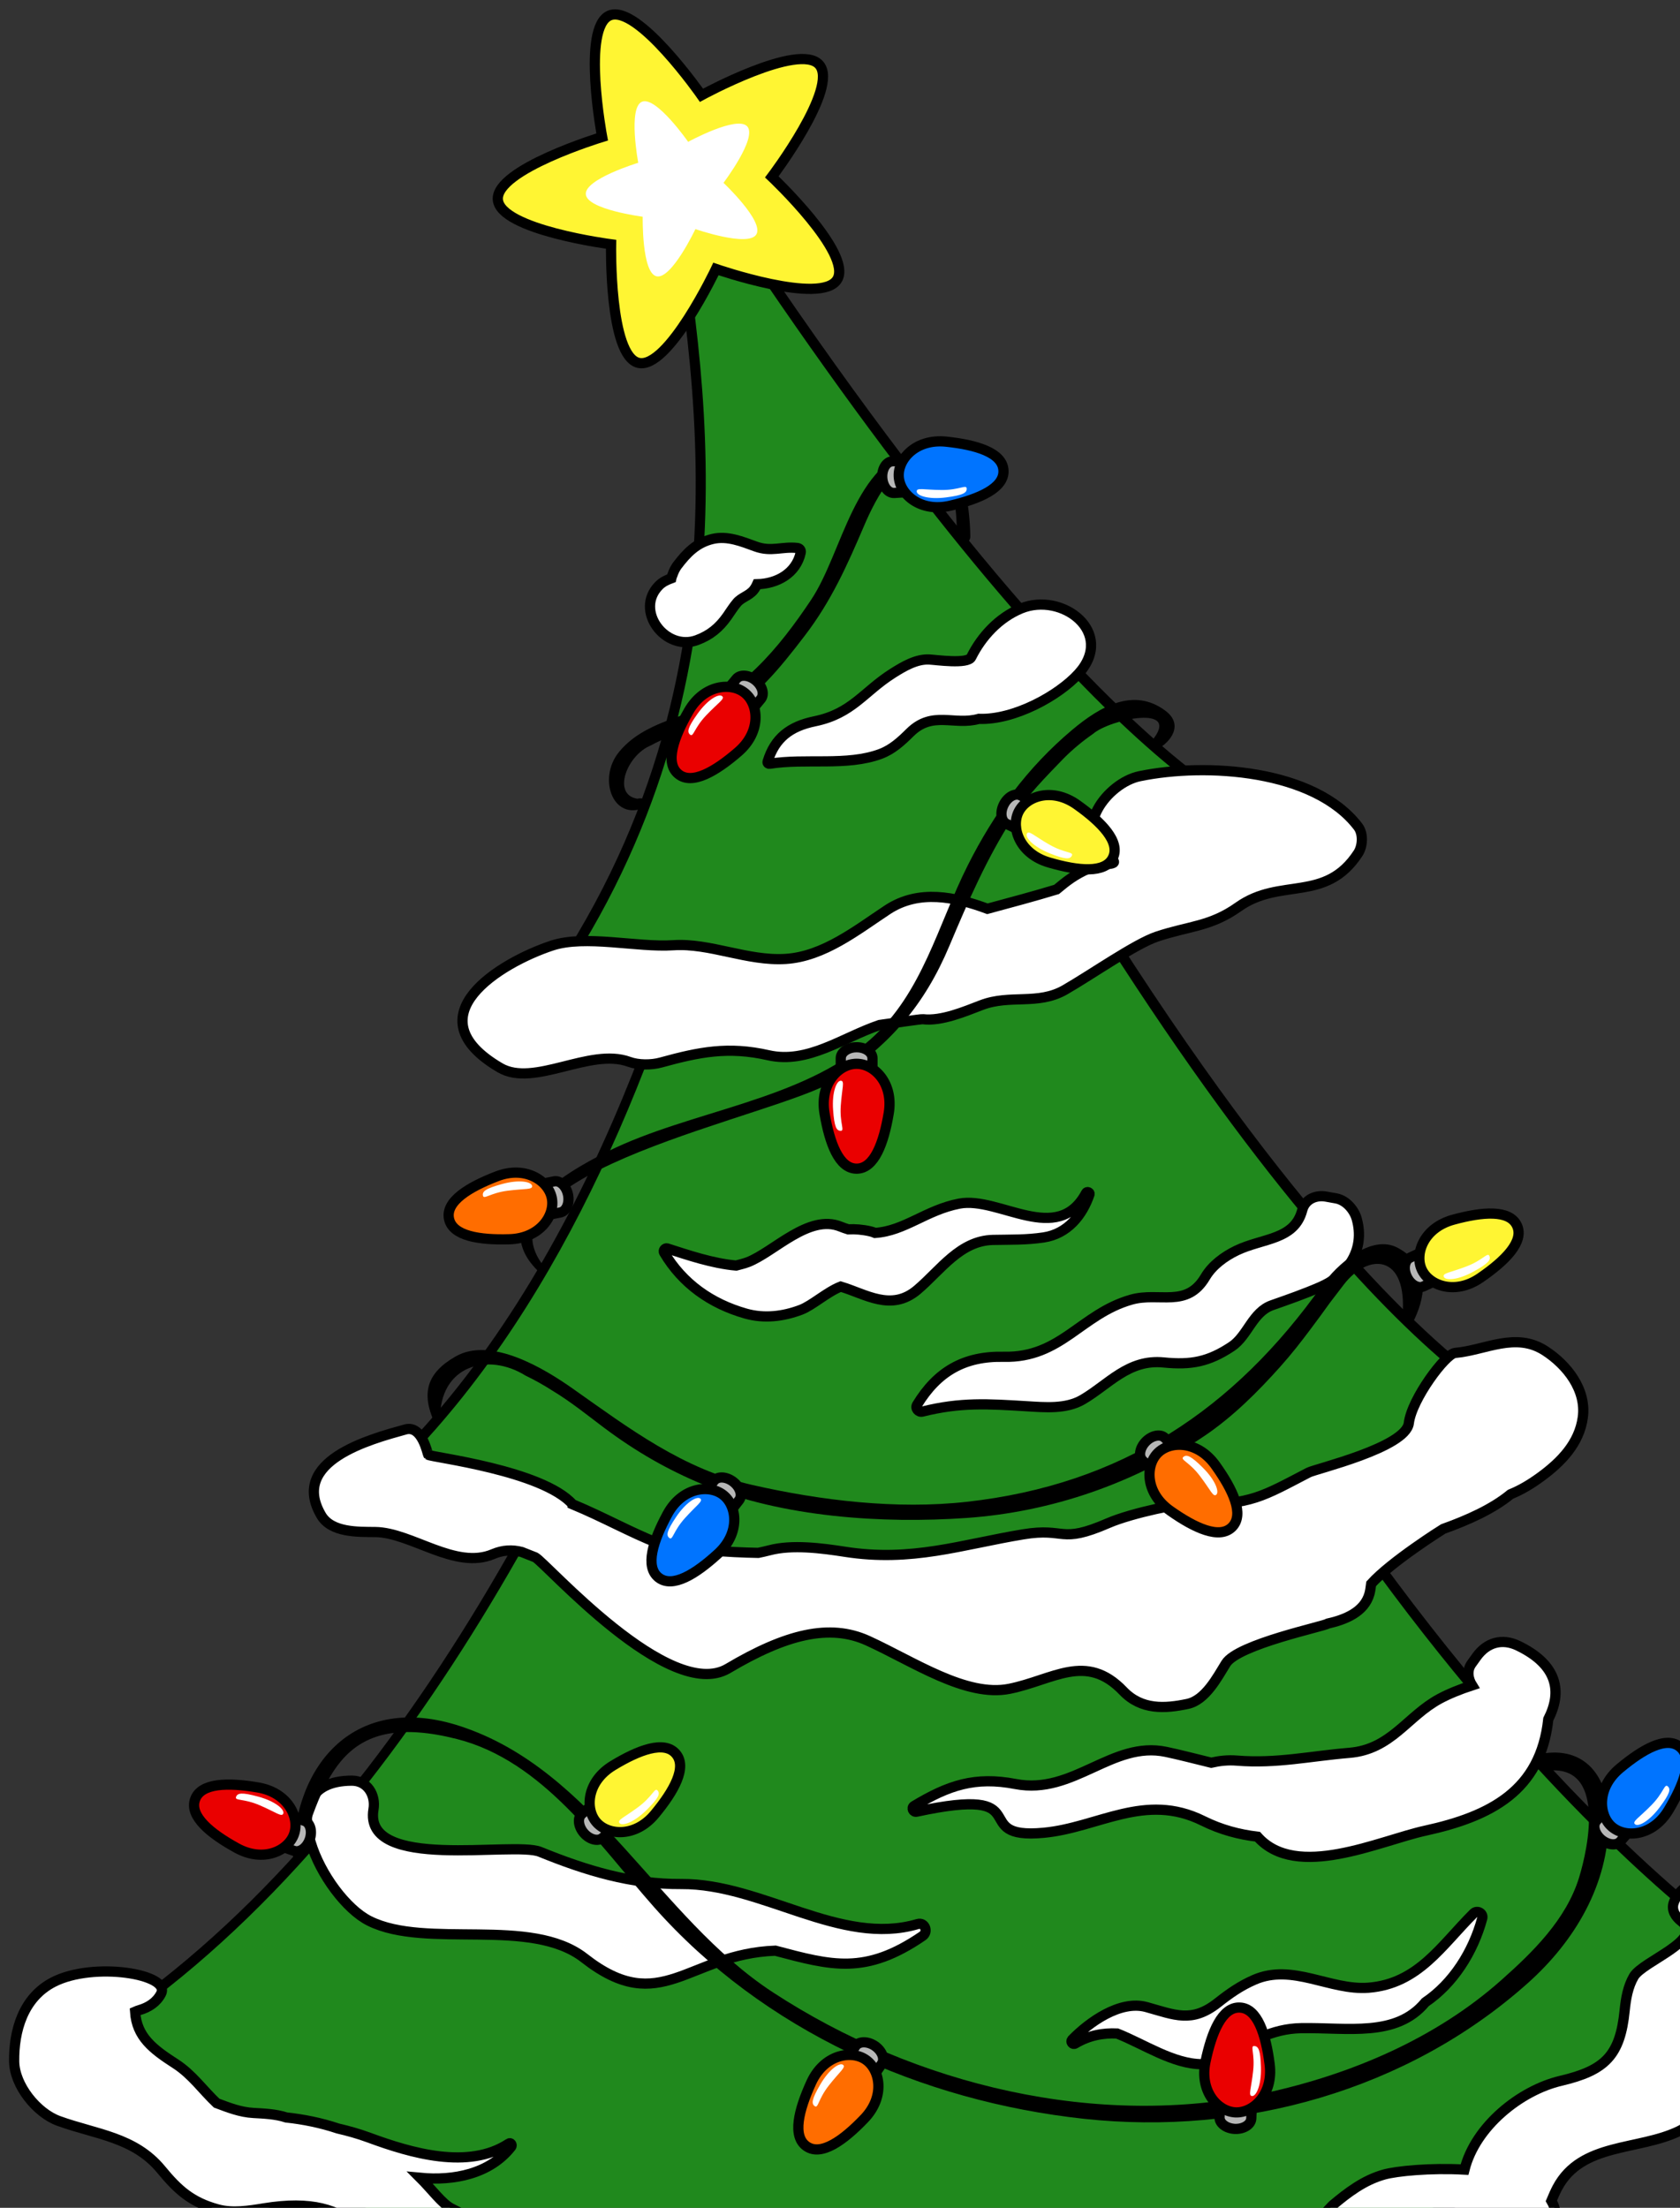
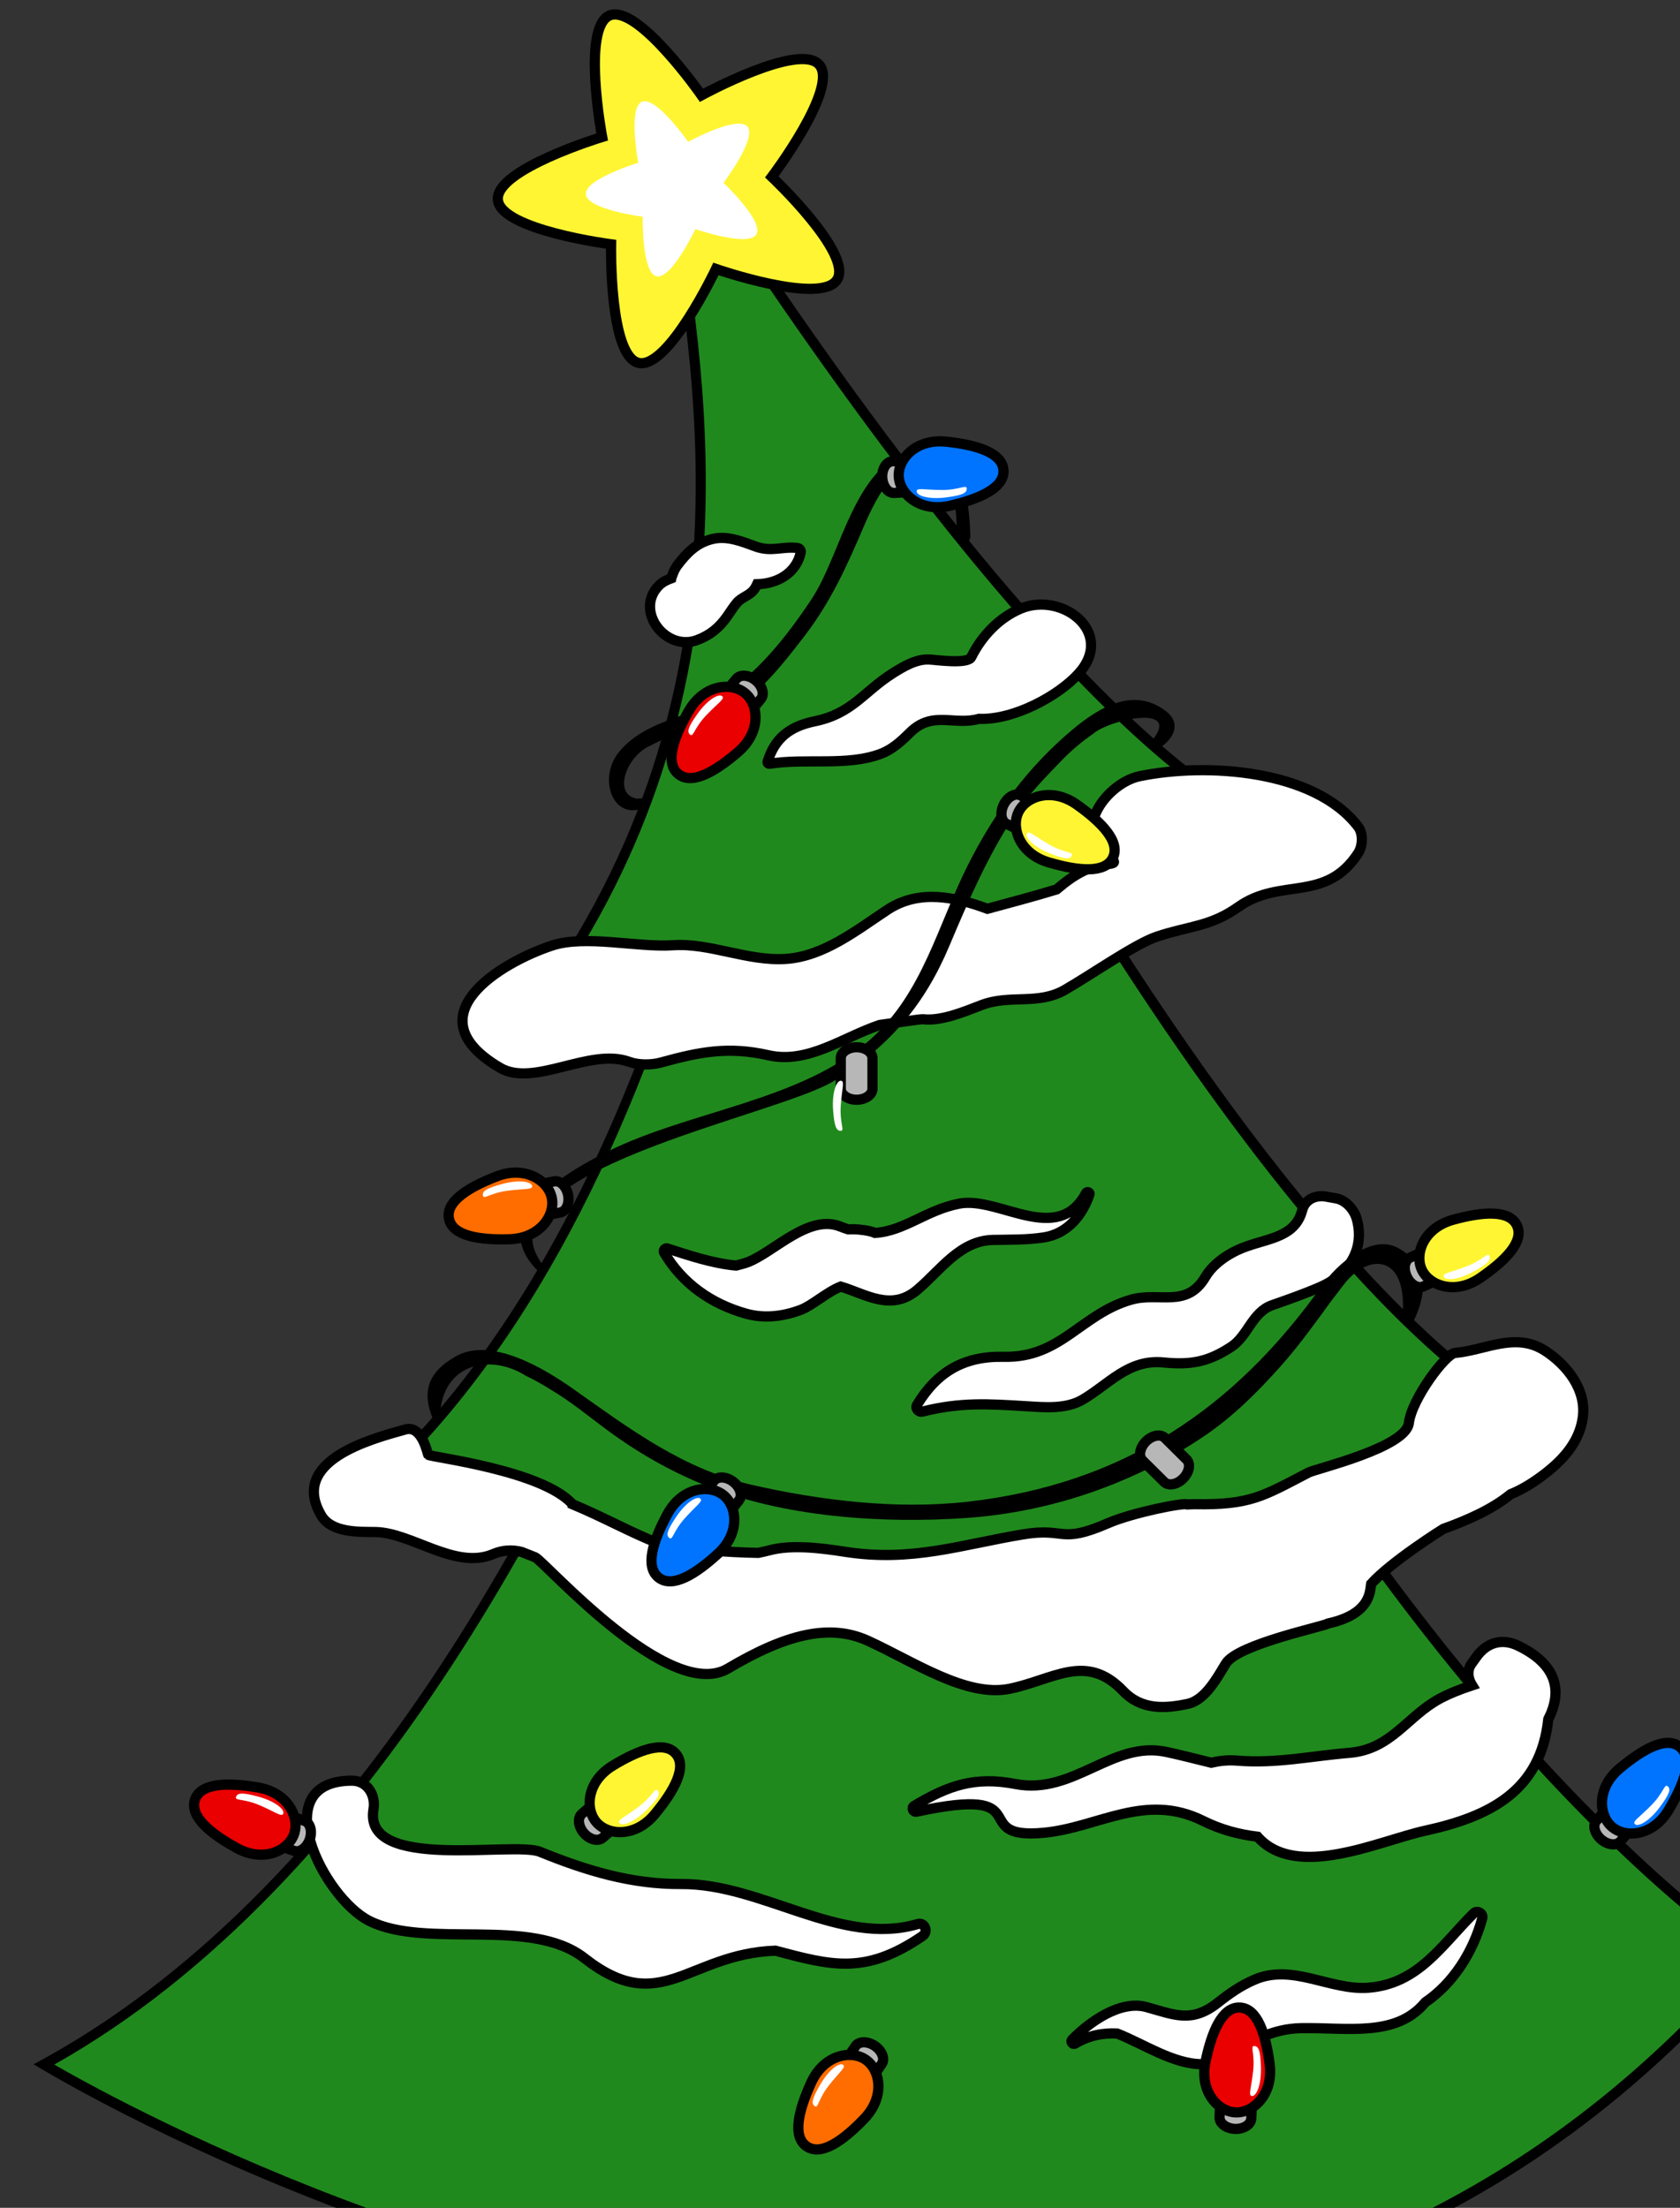
<svg xmlns="http://www.w3.org/2000/svg" version="1.1" width="105" height="138">
  <rect width="100%" height="100%" fill="#333333" stroke="none" />
  <g id="ID0.5285904193297029" transform="matrix(1.102, 0, 0, 1.102, 0.55, 0)">
    <g id="ID0.8156192279420793">
      <g id="ID0.8212421177886426">
        <g id="Bottom">
          <g id="Bottom_1_">
            <path id="ID0.26467505656182766" fill="#20891D" d="M 47.989 114.262 C 26.487 114.262 6.851 103.231 3.921 101.510 C 32.034 86.121 43.103 34.365 44.622 26.582 C 60.555 76.465 84.960 94.387 87.632 96.228 C 77.433 108.194 64.096 114.262 47.989 114.262 L 47.989 114.262 Z " transform="matrix(1.158, 0, 0, 1.158, -2.55, -0.45)" />
            <path id="ID0.09849025495350361" d="M 44.681 27.580 C 53.369 54.389 64.421 71.590 72.244 81.366 C 79.714 90.701 85.580 95.110 87.259 96.278 C 77.133 108.046 63.923 114.011 47.989 114.011 C 27.322 114.011 8.374 103.782 4.427 101.514 C 20.043 92.733 30.207 72.831 36.012 57.553 C 41.050 44.294 43.754 32.164 44.681 27.580 M 44.561 25.560 C 44.561 25.560 34.235 85.091 3.416 101.499 C 3.416 101.499 24.442 114.512 47.990 114.512 C 61.689 114.512 76.241 110.109 88.004 96.176 C 88.003 96.176 61.501 79.390 44.561 25.560 L 44.561 25.560 Z " transform="matrix(1.158, 0, 0, 1.158, -2.55, -0.45)" />
          </g>
-           <path id="Snow_10_" fill="#FFFFFF" stroke="#000000" stroke-width="0.5" d="M 90.594 92.673 C 89.116 91.963 84.433 91.604 83.746 93.580 C 83.615 93.954 83.842 94.285 84.121 94.501 C 85.288 95.401 82.230 96.446 81.791 97.198 C 81.498 97.697 81.398 98.296 81.342 98.862 C 81.122 101.071 80.383 101.800 78.215 102.309 C 76.231 102.776 74.027 104.541 73.498 106.658 C 71.823 106.566 70.175 106.727 69.553 106.901 C 68.581 107.173 67.786 107.774 67.031 108.411 C 66.635 108.823 66.248 109.246 65.874 109.680 C 64.615 111.098 63.848 110.637 62.536 110.837 C 61.341 111.020 60.222 111.431 59.271 112.093 C 59.090 112.006 58.899 111.932 58.698 111.874 C 55.641 111.001 52.853 113.585 49.677 112.863 C 48.222 112.533 46.767 111.886 45.240 112.283 C 44.652 112.436 43.626 112.865 42.652 113.058 C 41.723 112.372 41.208 111.430 40.314 110.495 C 38.580 108.679 35.499 109.137 33.616 110.364 C 32.689 110.968 31.016 109.984 29.920 110.267 C 29.850 110.286 29.763 110.284 29.688 110.295 C 29.265 110.115 28.814 109.986 28.405 109.873 C 27.391 109.592 26.359 109.140 25.333 109.260 C 24.781 109.017 24.273 108.768 23.865 108.554 C 23.422 108.322 22.910 107.619 22.350 107.060 C 23.992 107.217 25.767 106.872 26.808 105.538 C 26.871 105.457 26.790 105.317 26.689 105.384 C 24.714 106.683 21.896 105.849 19.835 105.088 C 19.322 104.899 18.817 104.760 18.316 104.643 C 17.482 104.364 16.609 104.191 15.792 104.105 C 15.283 103.934 14.675 103.912 14.188 103.884 C 13.525 103.847 12.959 103.617 12.381 103.402 C 11.715 102.775 11.178 101.995 10.371 101.476 C 9.244 100.750 8.467 100.152 8.387 98.924 C 8.458 98.893 8.529 98.865 8.599 98.845 C 9.051 98.715 9.442 98.461 9.658 98.043 C 10.156 97.078 6.354 96.462 4.388 97.471 C 2.892 98.239 2.445 99.878 2.465 101.363 C 2.481 102.536 3.571 103.885 4.644 104.274 C 6.487 104.942 8.348 105.059 9.666 106.660 C 10.485 107.654 11.140 108.250 12.430 108.605 C 13.155 108.804 13.968 108.675 14.702 108.555 C 19.370 107.795 19.904 110.331 22.161 113.038 C 23.238 114.330 23.406 114.259 25.122 114.795 C 25.785 115.002 28.413 117.125 29.473 117.317 C 32.419 117.848 34.529 115.889 37.349 116.105 C 38.711 116.544 39.682 118.216 41.053 118.704 C 43.032 119.408 44.547 118.650 46.413 117.951 C 48.672 117.105 51.698 118.877 54.140 118.794 C 56.088 118.729 57.955 118.014 59.474 116.815 C 59.769 116.583 60 116.329 60.182 116.064 C 60.958 116.234 61.708 116.611 62.625 116.913 C 64.536 117.543 66.020 116.709 67.511 115.512 C 68.365 114.825 69.006 113.821 69.737 113.009 C 71.180 111.404 73.253 111.741 75.170 111.637 C 76.538 111.562 77.576 110.715 77.906 109.425 C 78.032 108.932 77.954 108.529 77.752 108.187 C 77.846 107.962 77.940 107.744 78.045 107.546 C 79.229 105.321 82.022 105.738 84.014 104.767 C 85.478 104.053 85.935 102.024 86.550 100.689 C 87.406 98.831 89.923 98.976 91.504 98.078 C 93.840 96.748 92.485 93.584 90.594 92.673 Z " transform="matrix(1.158, 0, 0, 1.158, -2.55, -0.45)" />
          <path id="Snow_9_" fill="#FFFFFF" stroke="#000000" stroke-width="0.5" d="M 74.366 94.353 C 74.432 94.109 74.123 93.928 73.943 94.108 C 72.373 95.669 71.238 97.556 68.797 97.749 C 66.918 97.896 65.075 96.542 63.201 97.361 C 62.515 97.661 61.993 98.029 61.412 98.487 C 60.142 99.488 59.305 99.083 57.925 98.698 C 56.630 98.337 55.101 99.450 54.281 100.292 C 54.184 100.391 54.308 100.557 54.429 100.484 C 55.112 100.078 55.796 99.960 56.483 99.991 C 57.802 100.512 59.239 101.495 60.648 101.495 C 61.041 101.495 61.458 101.306 61.793 101.110 C 62.979 100.415 64.047 99.756 65.495 99.730 C 67.788 99.690 70.147 100.191 71.579 98.462 C 72.938 97.540 73.920 96.005 74.366 94.353 Z " transform="matrix(1.158, 0, 0, 1.158, -2.55, -0.45)" />
          <path id="Snow_8_" fill="#FFFFFF" stroke="#000000" stroke-width="0.5" d="M 46.713 94.631 C 42.930 95.744 39.101 92.642 35.136 92.670 C 32.683 92.688 30.458 92.005 28.219 91.093 C 26.919 90.563 19.541 92.081 20.063 89.011 C 20.182 88.315 19.769 87.603 18.994 87.607 C 14.730 87.630 17.620 93.357 19.860 94.477 C 22.664 95.878 27.766 94.243 30.394 96.301 C 34.142 99.236 35.458 96.091 39.744 95.935 C 42.500 96.664 44.150 97.135 46.958 95.213 C 47.245 95.017 47.074 94.525 46.713 94.631 Z " transform="matrix(1.158, 0, 0, 1.158, -2.55, -0.45)" />
          <path id="Snow_7_" fill="#FFFFFF" stroke="#000000" stroke-width="0.5" d="M 76.124 80.998 C 75.339 80.621 74.595 80.834 74.091 81.531 C 74.007 81.648 73.923 81.766 73.838 81.884 C 73.605 82.208 73.671 82.619 73.870 82.938 C 73.297 83.126 72.736 83.350 72.282 83.594 C 70.693 84.448 69.912 86.076 67.857 86.245 C 65.943 86.403 64.301 86.782 62.352 86.625 C 61.908 86.588 61.493 86.636 61.093 86.728 C 60.275 86.527 59.492 86.326 58.879 86.197 C 56.240 85.640 54.342 88.320 51.510 87.772 C 49.521 87.388 48.218 87.840 46.544 88.844 C 46.389 88.937 46.493 89.163 46.663 89.127 C 52.769 87.812 49.082 90.517 52.888 90.160 C 55.561 89.911 57.840 88.158 60.692 89.576 C 61.571 90.013 62.461 90.246 63.359 90.352 C 65.262 92.503 69.332 90.546 71.581 90.056 C 74.766 89.359 77.227 88.098 77.601 84.597 C 78.279 83.267 78.083 81.942 76.124 80.998 Z " transform="matrix(1.158, 0, 0, 1.158, -2.55, -0.45)" />
          <g id="Lights_4_">
-             <path id="String_3_" d="M 77.228 86.298 C 76.672 86.404 76.920 87.209 77.458 87.133 C 80.453 86.706 79.565 90.871 79.106 92.363 C 78.475 94.408 76.853 95.996 75.301 97.375 C 72.078 100.241 67.936 101.994 63.763 102.903 C 55.528 104.699 46.585 102.524 39.623 97.973 C 33.975 94.283 30.919 87.105 24.312 84.937 C 19.232 83.271 16.122 86.707 16.119 91.508 C 16.119 91.653 16.327 91.677 16.367 91.541 C 17.674 87.201 18.669 84.183 24.139 85.565 C 28.367 86.634 31.076 90.719 33.799 93.795 C 39.170 99.862 46.892 103.306 54.859 104.170 C 62.656 105.015 70.706 102.780 76.590 97.531 C 78.902 95.469 80.555 92.691 80.557 89.534 C 80.561 87.422 79.398 85.885 77.228 86.298 Z " transform="matrix(1.158, 0, 0, 1.158, -2.55, -0.45)" />
            <g id="Light_17_">
              <path id="Base_8_" fill="#B7B7B7" stroke="#000000" stroke-width="0.5" d="M 14.765 90.554 C 14.483 90.455 14.371 90.048 14.512 89.643 L 14.512 89.643 C 14.653 89.238 14.995 88.988 15.278 89.088 L 16.685 89.578 C 16.967 89.677 17.080 90.085 16.939 90.490 L 16.939 90.490 C 16.797 90.894 16.454 91.144 16.173 91.046 L 14.765 90.554 Z " transform="matrix(1.158, 0, 0, 1.158, -2.55, -0.45)" />
              <path id="Light_18_" fill="#EA0000" stroke="#000000" stroke-width="0.5" d="M 13.364 90.907 C 12.073 90.197 11.037 89.348 11.324 88.529 C 11.610 87.710 12.945 87.692 14.401 87.940 C 15.876 88.188 16.459 89.404 16.174 90.223 C 15.889 91.042 14.676 91.630 13.364 90.907 Z " transform="matrix(1.158, 0, 0, 1.158, -2.55, -0.45)" />
              <path id="Highlight_10_" fill="#FFFFFF" d="M 14.488 88.812 C 13.703 88.474 13.263 88.602 13.330 88.407 C 13.400 88.211 13.601 88.165 14.426 88.391 C 15.263 88.620 15.714 89.020 15.647 89.215 C 15.578 89.413 15.287 89.153 14.488 88.812 Z " transform="matrix(1.158, 0, 0, 1.158, -2.55, -0.45)" />
            </g>
            <g id="Light_19_">
              <path id="Base_9_" fill="#B7B7B7" stroke="#000000" stroke-width="0.5" d="M 31.398 88.257 C 31.625 88.063 32.033 88.169 32.315 88.493 L 32.315 88.493 C 32.595 88.817 32.641 89.239 32.413 89.434 L 31.285 90.408 C 31.059 90.602 30.649 90.497 30.368 90.174 L 30.368 90.174 C 30.089 89.849 30.044 89.426 30.270 89.233 L 31.398 88.257 Z " transform="matrix(1.158, 0, 0, 1.158, -2.55, -0.45)" />
              <path id="Light_20_" fill="#FFF533" stroke="#000000" stroke-width="0.5" d="M 31.792 86.867 C 33.051 86.103 34.304 85.629 34.870 86.287 C 35.437 86.944 34.786 88.109 33.844 89.247 C 32.892 90.401 31.548 90.299 30.980 89.643 C 30.414 88.987 30.510 87.643 31.792 86.867 Z " transform="matrix(1.158, 0, 0, 1.158, -2.55, -0.45)" />
              <path id="Highlight_11_" fill="#FFFFFF" d="M 33.045 88.888 C 33.730 88.376 33.838 87.930 33.974 88.086 C 34.109 88.244 34.048 88.441 33.440 89.043 C 32.823 89.653 32.252 89.845 32.116 89.689 C 31.981 89.532 32.351 89.408 33.045 88.888 Z " transform="matrix(1.158, 0, 0, 1.158, -2.55, -0.45)" />
            </g>
            <g id="Light_21_">
              <path id="Base_10_" fill="#B7B7B7" stroke="#000000" stroke-width="0.5" d="M 44.120 102.716 C 43.953 102.963 43.531 102.967 43.174 102.728 L 43.174 102.728 C 42.819 102.487 42.665 102.091 42.834 101.845 L 43.669 100.611 C 43.837 100.364 44.261 100.360 44.617 100.598 L 44.617 100.598 C 44.971 100.840 45.124 101.236 44.956 101.482 L 44.120 102.716 Z " transform="matrix(1.158, 0, 0, 1.158, -2.55, -0.45)" />
              <path id="Light_22_" fill="#FF6D00" stroke="#000000" stroke-width="0.5" d="M 44.102 104.161 C 43.084 105.225 41.999 106.010 41.281 105.522 C 40.561 105.035 40.888 103.741 41.501 102.397 C 42.120 101.035 43.445 100.783 44.163 101.269 C 44.881 101.756 45.138 103.079 44.102 104.161 Z " transform="matrix(1.158, 0, 0, 1.158, -2.55, -0.45)" />
              <path id="Highlight_12_" fill="#FFFFFF" d="M 42.366 102.537 C 41.839 103.209 41.849 103.668 41.678 103.553 C 41.506 103.436 41.514 103.229 41.945 102.491 C 42.382 101.740 42.883 101.407 43.055 101.522 C 43.226 101.638 42.901 101.853 42.366 102.537 Z " transform="matrix(1.158, 0, 0, 1.158, -2.55, -0.45)" />
            </g>
            <g id="Light_23_">
              <path id="Base_11_" fill="#B7B7B7" stroke="#000000" stroke-width="0.5" d="M 61.561 102.604 C 61.572 102.306 61.929 102.080 62.358 102.094 L 62.358 102.094 C 62.788 102.112 63.127 102.367 63.113 102.665 L 63.055 104.154 C 63.041 104.453 62.684 104.679 62.255 104.665 L 62.255 104.665 C 61.827 104.645 61.487 104.391 61.501 104.093 L 61.561 102.604 Z " transform="matrix(1.158, 0, 0, 1.158, -2.55, -0.45)" />
              <path id="Light_24_" fill="#EA0000" stroke="#000000" stroke-width="0.5" d="M 60.813 101.366 C 61.116 99.924 61.624 98.685 62.491 98.721 C 63.360 98.754 63.765 100.027 63.954 101.492 C 64.146 102.975 63.153 103.888 62.287 103.855 C 61.421 103.820 60.504 102.831 60.813 101.366 Z " transform="matrix(1.158, 0, 0, 1.158, -2.55, -0.45)" />
              <path id="Highlight_13_" fill="#FFFFFF" d="M 63.145 101.830 C 63.240 100.980 62.989 100.597 63.196 100.604 C 63.403 100.613 63.505 100.792 63.529 101.647 C 63.553 102.515 63.303 103.062 63.097 103.055 C 62.889 103.048 63.052 102.693 63.145 101.830 Z " transform="matrix(1.158, 0, 0, 1.158, -2.55, -0.45)" />
            </g>
            <g id="Light_25_">
              <path id="Base_12_" fill="#B7B7B7" stroke="#000000" stroke-width="0.5" d="M 80.926 88.437 C 81.118 88.210 81.538 88.253 81.867 88.532 L 81.867 88.532 C 82.193 88.812 82.300 89.221 82.105 89.448 L 81.137 90.581 C 80.941 90.808 80.521 90.764 80.193 90.487 L 80.193 90.487 C 79.870 90.207 79.760 89.797 79.956 89.570 L 80.926 88.437 Z " transform="matrix(1.158, 0, 0, 1.158, -2.55, -0.45)" />
              <path id="Light_26_" fill="#0074FF" stroke="#000000" stroke-width="0.5" d="M 81.104 87.003 C 82.236 86.059 83.401 85.400 84.059 85.966 C 84.721 86.530 84.251 87.780 83.492 89.048 C 82.725 90.331 81.379 90.434 80.721 89.871 C 80.062 89.307 79.953 87.963 81.104 87.003 Z " transform="matrix(1.158, 0, 0, 1.158, -2.55, -0.45)" />
              <path id="Highlight_14_" fill="#FFFFFF" d="M 82.647 88.812 C 83.248 88.203 83.288 87.747 83.446 87.880 C 83.603 88.016 83.572 88.220 83.061 88.906 C 82.543 89.602 82.008 89.878 81.851 89.744 C 81.693 89.608 82.040 89.432 82.647 88.812 Z " transform="matrix(1.158, 0, 0, 1.158, -2.55, -0.45)" />
            </g>
          </g>
        </g>
        <g id="Middle">
          <g id="Middle_1_">
            <path id="ID0.12049101293087006" fill="#20891D" d="M 46.830 78.137 C 33.151 78.136 21.885 74.294 19.688 73.495 C 37.042 58.016 40.129 24.281 40.550 18.204 C 62.066 61.738 74.713 68.992 77.379 70.092 C 68.733 75.431 58.460 78.137 46.834 78.137 C 46.834 78.137 46.832 78.137 46.830 78.137 Z " transform="matrix(1.158, 0, 0, 1.158, -2.55, -0.45)" />
            <path id="ID0.2506782151758671" d="M 40.731 19.133 C 60.998 59.922 73.383 68.440 76.848 70.123 C 68.327 75.275 58.233 77.887 46.830 77.887 C 33.868 77.887 23.078 74.426 20.166 73.401 C 36.587 58.398 40.095 27.081 40.731 19.133 M 40.357 17.249 C 40.357 17.249 38.660 56.648 19.210 73.583 C 19.210 73.583 31.410 78.387 46.830 78.387 C 56.669 78.387 67.817 76.433 77.952 70.029 C 77.952 70.028 64.698 66.767 40.357 17.249 L 40.357 17.249 Z " transform="matrix(1.158, 0, 0, 1.158, -2.55, -0.45)" />
          </g>
          <path id="Snow_3_" fill="#FFFFFF" stroke="#000000" stroke-width="0.5" d="M 68.220 60.096 C 68.095 59.645 67.695 59.176 67.212 59.088 C 67.047 59.059 66.882 59.029 66.717 58.999 C 66.215 58.909 65.691 59.128 65.552 59.660 C 65.167 61.138 63.612 61.024 62.329 61.643 C 61.743 61.926 61.145 62.361 60.807 62.933 C 59.888 64.488 58.555 63.655 57.174 64.047 C 54.708 64.750 53.735 66.909 50.935 66.846 C 48.975 66.801 47.670 67.585 46.688 69.195 C 46.580 69.370 46.755 69.578 46.946 69.530 C 48.823 69.061 50.156 69.153 52.057 69.268 C 52.940 69.321 53.980 69.420 54.793 68.945 C 56.081 68.191 57.037 66.950 58.763 67.123 C 60.109 67.257 60.964 67.093 62.093 66.344 C 62.884 65.820 63.110 64.655 64.074 64.318 C 64.871 64.038 65.645 63.768 66.422 63.431 C 67.826 62.822 68.631 61.577 68.220 60.096 Z " transform="matrix(1.158, 0, 0, 1.158, -2.55, -0.45)" />
          <path id="Snow_2_" fill="#FFFFFF" stroke="#000000" stroke-width="0.5" d="M 54.965 58.822 C 53.562 61.445 50.697 58.970 48.752 59.344 C 47.131 59.656 46.077 60.685 44.628 60.779 C 44.555 60.749 44.482 60.720 44.397 60.701 C 44.011 60.613 43.654 60.586 43.315 60.603 C 43.194 60.565 43.072 60.524 42.944 60.472 C 41.389 59.834 39.691 61.702 38.416 62.203 C 38.224 62.279 38.017 62.324 37.824 62.377 C 36.665 62.275 35.475 61.866 34.455 61.540 C 34.338 61.502 34.238 61.642 34.298 61.743 C 35.200 63.269 36.608 64.251 38.294 64.729 C 39.200 64.986 40.130 64.871 40.995 64.544 C 41.558 64.330 42.267 63.674 42.945 63.407 C 44.157 63.763 45.417 64.654 46.702 63.563 C 47.850 62.587 48.792 61.154 50.409 61.121 C 51.270 61.104 52.034 61.127 52.884 61 C 54.059 60.824 54.788 59.903 55.130 58.890 C 55.162 58.794 55.013 58.732 54.965 58.822 Z " transform="matrix(1.158, 0, 0, 1.158, -2.55, -0.45)" />
          <path id="Snow_1_" fill="#FFFFFF" stroke="#000000" stroke-width="0.5" d="M 77.452 66.556 C 75.996 65.607 74.524 66.527 73.035 66.657 C 72.572 66.698 70.913 68.912 70.771 70.095 C 70.626 71.295 66.210 72.333 65.865 72.513 C 63.642 73.667 63.020 74.113 60.285 74.065 C 60.166 74.063 60.059 74.077 59.944 74.079 C 59.788 73.964 57.215 74.486 56.053 74.991 C 53.631 76.043 54.008 75.191 51.885 75.542 C 48.860 76.041 46.429 76.910 43.151 76.396 C 42.036 76.222 40.561 76.028 39.452 76.325 C 39.265 76.375 39.087 76.412 38.908 76.450 C 37.419 76.423 35.630 76.301 33.984 75.969 C 32.653 75.448 31.352 74.710 29.816 74.070 C 29.816 74.069 29.815 74.069 29.815 74.068 C 28.330 72.409 22.952 71.772 22.745 71.648 C 22.711 71.627 22.454 70.175 21.625 70.405 C 19.890 70.886 15.940 71.946 17.502 74.613 C 18.003 75.467 19.317 75.421 20.150 75.429 C 21.927 75.450 24.074 77.297 25.922 76.509 C 26.398 76.306 26.862 76.288 27.320 76.405 C 27.543 76.493 27.765 76.580 27.987 76.668 C 28.508 76.942 34.560 83.812 37.425 82.114 C 40.264 80.429 42.404 79.898 44.280 80.755 C 46.508 81.771 49.086 83.536 51.209 83.108 C 53.353 82.675 54.956 81.311 56.780 83.217 C 57.676 84.155 58.828 84.082 59.938 83.847 C 60.812 83.661 61.392 82.546 61.811 81.868 C 62.394 80.920 66.679 80.039 66.801 79.914 C 67.643 79.725 68.595 79.353 68.844 78.449 C 68.884 78.303 68.904 78.134 68.926 77.967 C 69.909 76.876 72.410 75.303 72.455 75.277 C 73.644 74.850 74.860 74.314 75.753 73.579 C 76.249 73.376 76.717 73.104 77.231 72.728 C 78.228 71.998 79.122 71.082 79.292 69.811 C 79.474 68.459 78.521 67.251 77.452 66.556 Z " transform="matrix(1.158, 0, 0, 1.158, -2.55, -0.45)" />
          <g id="Lights_3_">
            <path id="String_2_" d="M 70.245 61.517 C 68.920 60.788 67.214 62.371 66.542 63.321 C 62.208 69.444 56.691 73.107 49.121 73.949 C 45.683 74.332 41.977 73.887 38.624 73.125 C 35.208 72.347 32.604 70.364 29.812 68.397 C 28.448 67.435 25.826 65.835 24.087 66.828 C 22.669 67.638 22.398 68.625 23.045 70.057 C 23.117 70.215 23.367 70.102 23.321 69.941 C 23.288 67.223 25.696 66.637 27.499 67.761 C 27.961 67.984 28.408 68.234 28.838 68.512 C 29.722 69.044 30.537 69.705 31.360 70.324 C 32.876 71.462 34.466 72.383 36.216 73.105 C 40.099 74.709 44.981 75.028 49.119 74.739 C 53.255 74.450 57.332 73.041 60.761 70.722 C 62.157 69.778 63.361 68.576 64.479 67.325 C 65 66.743 65.489 66.120 65.956 65.494 C 66.276 65.069 66.591 64.640 66.899 64.208 C 67.127 63.910 67.354 63.612 67.582 63.315 C 68.772 61.749 70.730 61.778 70.459 64.872 C 70.252 65.190 70.797 65.505 70.967 65.168 C 71.508 64.096 71.969 62.466 70.245 61.517 Z " transform="matrix(1.158, 0, 0, 1.158, -2.55, -0.45)" />
            <g id="Light_11_">
              <path id="Base_5_" fill="#B7B7B7" stroke="#000000" stroke-width="0.5" d="M 72.188 61.359 C 72.459 61.233 72.824 61.448 73.004 61.837 L 73.004 61.837 C 73.185 62.227 73.112 62.644 72.841 62.769 L 71.489 63.397 C 71.218 63.522 70.852 63.308 70.671 62.918 L 70.671 62.918 C 70.492 62.529 70.565 62.112 70.835 61.987 L 72.188 61.359 Z " transform="matrix(1.158, 0, 0, 1.158, -2.55, -0.45)" />
              <path id="Light_12_" fill="#FFF533" stroke="#000000" stroke-width="0.5" d="M 72.947 60.131 C 74.368 59.742 75.702 59.629 76.067 60.417 C 76.432 61.205 75.485 62.148 74.269 62.982 C 73.036 63.831 71.771 63.364 71.406 62.577 C 71.040 61.791 71.503 60.525 72.947 60.131 Z " transform="matrix(1.158, 0, 0, 1.158, -2.55, -0.45)" />
              <path id="Highlight_7_" fill="#FFFFFF" d="M 73.599 62.417 C 74.398 62.113 74.625 61.714 74.713 61.901 C 74.800 62.089 74.687 62.263 73.937 62.674 C 73.176 63.092 72.575 63.120 72.487 62.933 C 72.398 62.744 72.788 62.729 73.599 62.417 Z " transform="matrix(1.158, 0, 0, 1.158, -2.55, -0.45)" />
            </g>
            <g id="Light_15_">
              <path id="Base_7_" fill="#B7B7B7" stroke="#000000" stroke-width="0.5" d="M 37.049 75.051 C 36.865 75.286 36.444 75.262 36.105 74.999 L 36.105 74.999 C 35.767 74.735 35.640 74.331 35.825 74.095 L 36.740 72.919 C 36.924 72.684 37.346 72.707 37.687 72.971 L 37.687 72.971 C 38.023 73.235 38.150 73.640 37.966 73.874 L 37.049 75.051 Z " transform="matrix(1.158, 0, 0, 1.158, -2.55, -0.45)" />
              <path id="Light_16_" fill="#0074FF" stroke="#000000" stroke-width="0.5" d="M 36.935 76.490 C 35.849 77.486 34.714 78.195 34.030 77.661 C 33.345 77.128 33.756 75.857 34.457 74.558 C 35.165 73.240 36.503 73.077 37.188 73.609 C 37.873 74.141 38.040 75.480 36.935 76.490 Z " transform="matrix(1.158, 0, 0, 1.158, -2.55, -0.45)" />
              <path id="Highlight_9_" fill="#FFFFFF" d="M 35.311 74.755 C 34.740 75.391 34.721 75.850 34.557 75.723 C 34.393 75.595 34.415 75.389 34.893 74.680 C 35.378 73.961 35.901 73.661 36.065 73.787 C 36.229 73.915 35.890 74.107 35.311 74.755 Z " transform="matrix(1.158, 0, 0, 1.158, -2.55, -0.45)" />
            </g>
            <g id="Light_13_">
              <path id="Base_6_" fill="#B7B7B7" stroke="#000000" stroke-width="0.5" d="M 59.884 71.873 C 60.096 72.083 60.022 72.499 59.720 72.804 L 59.720 72.804 C 59.418 73.110 59 73.187 58.788 72.975 L 57.730 71.925 C 57.518 71.715 57.592 71.298 57.894 70.992 L 57.894 70.992 C 58.197 70.688 58.614 70.611 58.825 70.822 L 59.884 71.873 Z " transform="matrix(1.158, 0, 0, 1.158, -2.55, -0.45)" />
-               <path id="Light_14_" fill="#FF6D00" stroke="#000000" stroke-width="0.5" d="M 61.300 72.158 C 62.158 73.355 62.727 74.567 62.115 75.183 C 61.503 75.798 60.290 75.239 59.085 74.387 C 57.861 73.527 57.859 72.178 58.470 71.562 C 59.080 70.947 60.428 70.940 61.300 72.158 Z " transform="matrix(1.158, 0, 0, 1.158, -2.55, -0.45)" />
-               <path id="Highlight_1_" fill="#FFFFFF" d="M 60.534 72.678 C 60.016 71.997 59.569 71.893 59.724 71.755 C 59.881 71.618 60.079 71.678 60.686 72.281 C 61.300 72.892 61.497 73.462 61.342 73.599 C 61.187 73.737 61.061 73.368 60.534 72.678 Z " transform="matrix(1.158, 0, 0, 1.158, -2.55, -0.45)" />
            </g>
          </g>
        </g>
        <g id="Top">
          <g id="Top_1_">
            <path id="ID0.985733509529382" fill="#20891D" d="M 34.373 50.762 C 30.957 50.762 28.458 50.490 27.508 50.367 C 38.780 35.491 36.244 19.694 34.724 10.225 L 34.482 8.702 C 34.362 7.936 33.943 6.372 33.598 5.147 C 53.735 36.904 63.239 40.935 65.670 41.424 C 55.337 49.129 42.982 50.762 34.373 50.762 C 34.374 50.762 34.374 50.762 34.373 50.762 Z " transform="matrix(1.158, 0, 0, 1.158, -2.55, -0.45)" />
            <path id="ID0.27076679933816195" d="M 34.272 6.673 C 52.591 35.279 61.807 40.612 65.077 41.549 C 54.890 48.934 42.821 50.512 34.373 50.512 C 31.400 50.512 29.123 50.304 27.967 50.171 C 39.003 35.313 36.485 19.620 34.970 10.186 C 34.886 9.660 34.804 9.152 34.728 8.664 C 34.657 8.203 34.479 7.459 34.272 6.673 M 32.866 3.520 C 32.866 3.520 34.027 7.408 34.235 8.741 C 35.706 18.179 39.182 34.853 27.049 50.556 C 27.049 50.556 29.920 51.012 34.373 51.012 C 42.398 51.012 55.563 49.532 66.334 41.234 C 66.334 41.234 66.298 41.239 66.225 41.239 C 65.138 41.239 55.810 40.084 32.866 3.520 L 32.866 3.520 Z " transform="matrix(1.158, 0, 0, 1.158, -2.55, -0.45)" />
          </g>
          <path id="Snow_6_" fill="#FFFFFF" stroke="#000000" stroke-width="0.5" d="M 68.288 40.882 C 66.157 38.077 60.845 37.734 57.586 38.408 C 56.010 38.734 54.206 41.090 56.018 42.314 C 56.830 42.864 55.895 42.578 55.080 42.936 C 54.406 43.232 54.012 43.541 53.518 43.954 C 52.398 44.295 51.263 44.596 50.132 44.902 C 48.547 44.314 46.773 43.938 45.237 44.950 C 43.743 45.936 42.116 47.241 40.249 47.358 C 38.373 47.476 36.543 46.566 34.745 46.687 C 32.969 46.806 30.437 46.162 28.799 46.706 C 26.293 47.538 21.927 50.150 26.260 52.689 C 27.926 53.665 30.654 51.690 32.583 52.397 C 33.036 52.563 33.670 52.561 34.136 52.433 C 36.014 51.916 37.430 51.628 39.407 52.076 C 41.333 52.512 43.031 51.211 44.853 50.593 C 45.467 50.510 46.874 50.299 46.972 50.311 C 47.885 50.420 49.034 49.927 49.841 49.619 C 51.240 49.083 52.601 49.636 53.929 48.872 C 55.243 48.116 57.373 46.619 58.437 46.263 C 60.017 45.735 61.048 45.785 62.424 44.809 C 64.490 43.344 66.689 44.633 68.289 42.177 C 68.513 41.831 68.547 41.222 68.288 40.882 Z " transform="matrix(1.158, 0, 0, 1.158, -2.55, -0.45)" />
          <path id="Snow_5_" fill="#FFFFFF" stroke="#000000" stroke-width="0.5" d="M 51.767 30.198 C 50.694 30.645 49.850 31.552 49.339 32.578 C 49.162 32.933 47.610 32.707 47.276 32.691 C 46.645 32.662 46.017 33.038 45.508 33.358 C 44.067 34.268 43.515 35.341 41.671 35.719 C 40.463 35.968 39.716 36.539 39.365 37.698 C 39.345 37.763 39.407 37.808 39.466 37.799 C 41.223 37.515 43.247 37.929 44.890 37.318 C 45.471 37.103 45.908 36.697 46.340 36.270 C 47.446 35.178 48.503 35.943 49.711 35.599 C 51.446 35.665 53.625 34.456 54.594 33.385 C 56.416 31.372 53.792 29.355 51.767 30.198 Z " transform="matrix(1.158, 0, 0, 1.158, -2.55, -0.45)" />
          <path id="Snow_4_" fill="#FFFFFF" stroke="#000000" stroke-width="0.5" d="M 40.987 27.456 C 41.014 27.333 40.934 27.241 40.814 27.228 C 40.060 27.147 39.549 27.436 38.779 27.157 C 38.115 26.916 37.402 26.618 36.678 26.786 C 35.882 26.972 35.403 27.475 34.926 28.105 C 34.832 28.242 34.759 28.390 34.707 28.548 C 34.676 28.620 34.657 28.673 34.649 28.714 C 34.432 28.796 34.224 28.889 34.050 29.063 C 32.825 30.287 34.363 32.314 35.906 31.742 C 36.550 31.504 36.993 31.135 37.388 30.576 C 37.545 30.353 37.688 30.118 37.865 29.910 C 38.085 29.650 38.447 29.574 38.677 29.297 C 38.748 29.211 38.806 29.109 38.853 29.003 C 39.821 28.984 40.765 28.476 40.987 27.456 Z " transform="matrix(1.158, 0, 0, 1.158, -2.55, -0.45)" />
          <g id="Lights_2_">
            <path id="String_1_" d="M 58.844 35.198 C 57.308 34.055 55.673 34.969 54.284 36.137 C 52.089 37.983 50.459 40.211 49.175 42.762 C 47.688 45.716 46.966 49.012 44.414 51.288 C 41.017 54.318 35.579 54.779 31.537 56.787 C 29.264 57.917 25.521 60.176 28.182 62.701 C 28.353 62.865 28.578 62.625 28.436 62.449 C 24.685 57.817 39.836 55.090 42.651 53.313 C 45.367 51.598 47.060 49.591 48.268 46.721 C 49.187 44.539 50.110 42.400 51.402 40.409 C 52.102 39.331 52.990 38.443 53.874 37.526 C 54.315 37.086 54.793 36.689 55.306 36.333 C 56.135 35.611 59.705 34.854 58.173 36.688 C 57.963 36.883 58.232 37.199 58.470 37.072 C 59.104 36.736 59.764 35.883 58.844 35.198 Z " transform="matrix(1.158, 0, 0, 1.158, -2.55, -0.45)" />
            <g id="Light_4_">
              <path id="Base" fill="#B7B7B7" stroke="#000000" stroke-width="0.5" d="M 44.502 53.715 C 44.502 54.013 44.153 54.255 43.725 54.255 L 43.725 54.255 C 43.296 54.255 42.949 54.013 42.949 53.715 L 42.949 52.224 C 42.949 51.926 43.297 51.684 43.725 51.684 L 43.725 51.684 C 44.154 51.684 44.502 51.926 44.502 52.224 L 44.502 53.715 Z " transform="matrix(1.158, 0, 0, 1.158, -2.55, -0.45)" />
-               <path id="Light_1_" fill="#EA0000" stroke="#000000" stroke-width="0.5" d="M 45.297 54.921 C 45.053 56.375 44.594 57.631 43.726 57.631 C 42.858 57.631 42.401 56.374 42.154 54.921 C 41.904 53.445 42.858 52.494 43.725 52.494 C 44.592 52.494 45.546 53.445 45.297 54.921 Z " transform="matrix(1.158, 0, 0, 1.158, -2.55, -0.45)" />
              <path id="Highlight_2_" fill="#FFFFFF" d="M 42.949 54.550 C 42.889 55.402 43.157 55.777 42.949 55.777 C 42.742 55.777 42.632 55.601 42.573 54.748 C 42.513 53.882 42.741 53.324 42.949 53.324 C 43.157 53.324 43.008 53.685 42.949 54.550 Z " transform="matrix(1.158, 0, 0, 1.158, -2.55, -0.45)" />
            </g>
            <g id="Light_5_">
              <path id="Base_2_" fill="#B7B7B7" stroke="#000000" stroke-width="0.5" d="M 27.754 60.070 C 27.461 60.130 27.155 59.835 27.070 59.415 L 27.070 59.415 C 26.986 58.994 27.154 58.605 27.447 58.547 L 28.908 58.253 C 29.200 58.194 29.506 58.487 29.591 58.908 L 29.591 58.908 C 29.676 59.328 29.508 59.717 29.215 59.776 L 27.754 60.070 Z " transform="matrix(1.158, 0, 0, 1.158, -2.55, -0.45)" />
              <path id="Light_6_" fill="#FF6D00" stroke="#000000" stroke-width="0.5" d="M 26.728 61.088 C 25.255 61.134 23.933 60.933 23.761 60.081 C 23.590 59.231 24.732 58.534 26.108 58.006 C 27.505 57.470 28.627 58.217 28.797 59.068 C 28.968 59.919 28.224 61.041 26.728 61.088 Z " transform="matrix(1.158, 0, 0, 1.158, -2.55, -0.45)" />
              <path id="Highlight_4_" fill="#FFFFFF" d="M 26.628 58.712 C 25.781 58.822 25.466 59.157 25.425 58.954 C 25.384 58.751 25.535 58.609 26.360 58.383 C 27.197 58.154 27.790 58.267 27.830 58.471 C 27.871 58.674 27.489 58.600 26.628 58.712 Z " transform="matrix(1.158, 0, 0, 1.158, -2.55, -0.45)" />
            </g>
            <g id="Light_3_">
              <path id="Base_1_" fill="#B7B7B7" stroke="#000000" stroke-width="0.5" d="M 53.092 39.997 C 53.360 40.127 53.426 40.546 53.238 40.932 L 53.238 40.932 C 53.051 41.318 52.682 41.525 52.413 41.394 L 51.072 40.744 C 50.803 40.614 50.738 40.195 50.926 39.810 L 50.926 39.810 C 51.113 39.424 51.482 39.216 51.751 39.346 L 53.092 39.997 Z " transform="matrix(1.158, 0, 0, 1.158, -2.55, -0.45)" />
              <path id="Light_2_" fill="#FFF533" stroke="#000000" stroke-width="0.5" d="M 54.523 39.808 C 55.724 40.662 56.656 41.623 56.276 42.404 C 55.898 43.185 54.568 43.048 53.152 42.635 C 51.714 42.217 51.275 40.943 51.653 40.163 C 52.033 39.382 53.305 38.939 54.523 39.808 Z " transform="matrix(1.158, 0, 0, 1.158, -2.55, -0.45)" />
              <path id="Highlight_3_" fill="#FFFFFF" d="M 53.166 41.759 C 53.906 42.184 54.360 42.107 54.270 42.295 C 54.179 42.481 53.973 42.503 53.181 42.185 C 52.375 41.860 51.972 41.412 52.063 41.225 C 52.154 41.038 52.412 41.328 53.166 41.759 Z " transform="matrix(1.158, 0, 0, 1.158, -2.55, -0.45)" />
            </g>
          </g>
          <g id="Lights">
            <path id="String" d="M 46.807 22.303 C 43.580 22.991 43.065 27.417 41.494 29.772 C 39.914 32.140 38.031 34.411 35.276 35.386 C 34.091 35.805 32.901 36.224 32.085 37.225 C 30.988 38.572 31.855 40.796 33.528 39.848 C 33.804 39.691 33.294 39.415 32.986 39.512 C 31.729 39.309 32.485 37.377 33.634 36.906 C 34.070 36.669 34.524 36.471 34.996 36.313 C 35.604 36.084 36.218 35.888 36.813 35.625 C 38.633 34.820 40.015 33.054 41.188 31.522 C 42.492 29.820 43.276 28.051 44.108 26.103 C 44.591 24.974 46.018 21.939 47.761 23.327 C 48.598 23.993 48.618 25.714 48.649 26.670 C 48.663 27.084 49.298 27.087 49.294 26.670 C 49.278 25.340 48.981 21.840 46.807 22.303 Z " transform="matrix(1.158, 0, 0, 1.158, -2.55, -0.45)" />
            <g id="Light_7_">
              <path id="Base_3_" fill="#B7B7B7" stroke="#000000" stroke-width="0.5" d="M 38.085 35.775 C 37.895 36.006 37.472 35.970 37.142 35.697 L 37.142 35.697 C 36.811 35.424 36.697 35.016 36.888 34.785 L 37.837 33.637 C 38.027 33.407 38.449 33.442 38.780 33.715 L 38.780 33.715 C 39.110 33.988 39.225 34.396 39.035 34.627 L 38.085 35.775 Z " transform="matrix(1.158, 0, 0, 1.158, -2.55, -0.45)" />
              <path id="Light_8_" fill="#EA0000" stroke="#000000" stroke-width="0.5" d="M 37.929 37.212 C 36.815 38.176 35.661 38.854 34.991 38.300 C 34.322 37.748 34.770 36.487 35.506 35.210 C 36.253 33.913 37.594 33.787 38.263 34.340 C 38.933 34.893 39.061 36.233 37.929 37.212 Z " transform="matrix(1.158, 0, 0, 1.158, -2.55, -0.45)" />
              <path id="Highlight_5_" fill="#FFFFFF" d="M 36.355 35.430 C 35.767 36.050 35.734 36.508 35.573 36.376 C 35.413 36.244 35.441 36.039 35.938 35.344 C 36.444 34.639 36.976 34.353 37.136 34.485 C 37.296 34.617 36.952 34.801 36.355 35.430 Z " transform="matrix(1.158, 0, 0, 1.158, -2.55, -0.45)" />
            </g>
            <g id="Light_9_">
              <path id="Base_4_" fill="#B7B7B7" stroke="#000000" stroke-width="0.5" d="M 46.961 22.891 C 47.260 22.871 47.521 23.204 47.547 23.633 L 47.547 23.633 C 47.574 24.062 47.356 24.423 47.057 24.442 L 45.570 24.535 C 45.271 24.552 45.009 24.220 44.982 23.792 L 44.982 23.792 C 44.956 23.365 45.175 23.002 45.474 22.984 L 46.961 22.891 Z " transform="matrix(1.158, 0, 0, 1.158, -2.55, -0.45)" />
              <path id="Light_10_" fill="#0074FF" stroke="#000000" stroke-width="0.5" d="M 48.116 22.022 C 49.580 22.177 50.864 22.556 50.917 23.423 C 50.972 24.289 49.746 24.823 48.310 25.158 C 46.853 25.500 45.844 24.606 45.790 23.740 C 45.736 22.875 46.627 21.865 48.116 22.022 Z " transform="matrix(1.158, 0, 0, 1.158, -2.55, -0.45)" />
              <path id="Highlight_6_" fill="#FFFFFF" d="M 47.891 24.389 C 48.745 24.396 49.103 24.106 49.116 24.314 C 49.129 24.521 48.960 24.641 48.113 24.752 C 47.252 24.864 46.680 24.672 46.668 24.464 C 46.654 24.258 47.022 24.384 47.891 24.389 Z " transform="matrix(1.158, 0, 0, 1.158, -2.55, -0.45)" />
            </g>
          </g>
          <g id="Star_2_">
            <path id="Star" fill="#FFF533" stroke="#000000" stroke-width="0.5" d="M 42.774 14.080 C 42.002 15.353 36.836 13.563 36.836 13.563 C 36.836 13.563 34.494 18.504 33.043 18.162 C 31.593 17.821 31.700 12.355 31.700 12.355 C 31.700 12.355 26.278 11.655 26.154 10.170 C 26.030 8.684 31.262 7.097 31.262 7.097 C 31.262 7.097 30.252 1.724 31.626 1.147 C 33.001 0.570 36.127 5.056 36.127 5.056 C 36.127 5.056 40.925 2.434 41.898 3.564 C 42.871 4.692 39.572 9.052 39.572 9.052 C 39.572 9.052 43.548 12.805 42.774 14.080 Z " transform="matrix(1.158, 0, 0, 1.158, -2.55, -0.45)" />
            <path id="Star_1_" fill="#FFFFFF" d="M 38.814 11.870 C 38.426 12.510 35.830 11.610 35.830 11.610 C 35.830 11.610 34.654 14.093 33.924 13.921 C 33.195 13.750 33.249 11.004 33.249 11.004 C 33.249 11.004 30.524 10.652 30.463 9.906 C 30.401 9.159 33.030 8.362 33.030 8.362 C 33.030 8.362 32.522 5.662 33.212 5.372 C 33.903 5.082 35.474 7.336 35.474 7.336 C 35.474 7.336 37.885 6.019 38.374 6.586 C 38.863 7.154 37.206 9.344 37.206 9.344 C 37.206 9.344 39.203 11.229 38.814 11.870 Z " transform="matrix(1.158, 0, 0, 1.158, -2.55, -0.45)" />
          </g>
        </g>
      </g>
    </g>
  </g>
</svg>